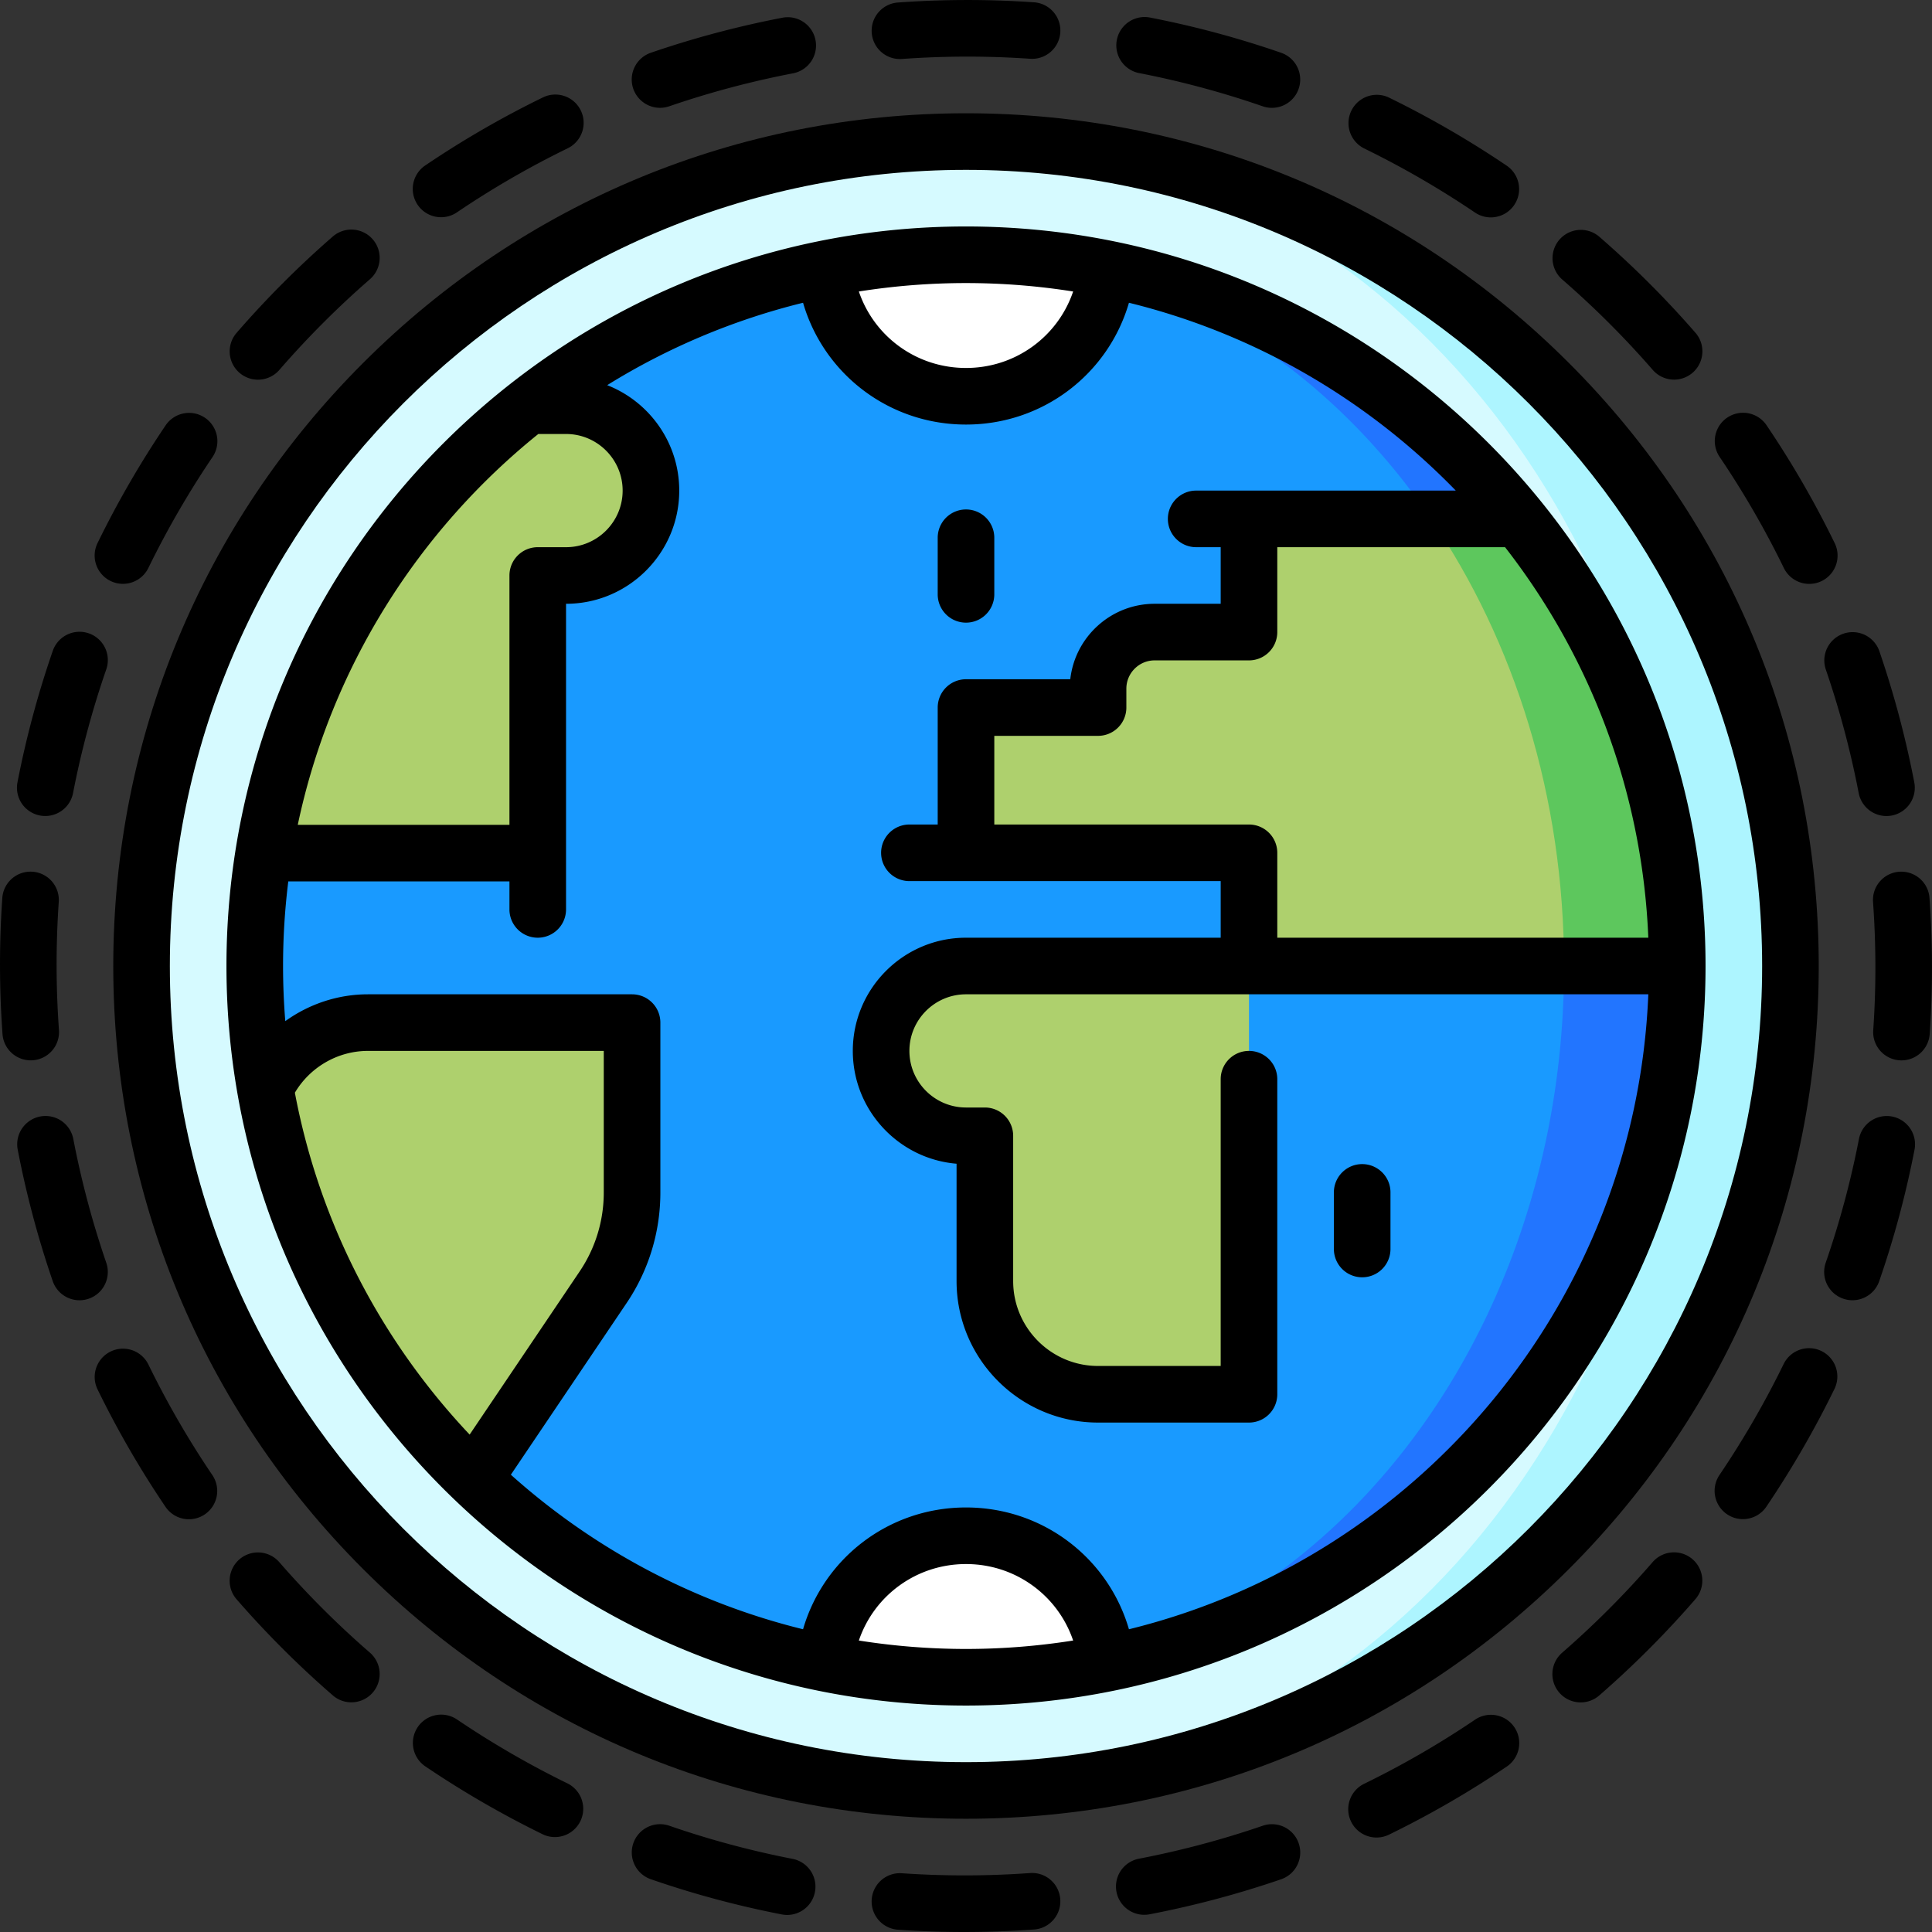
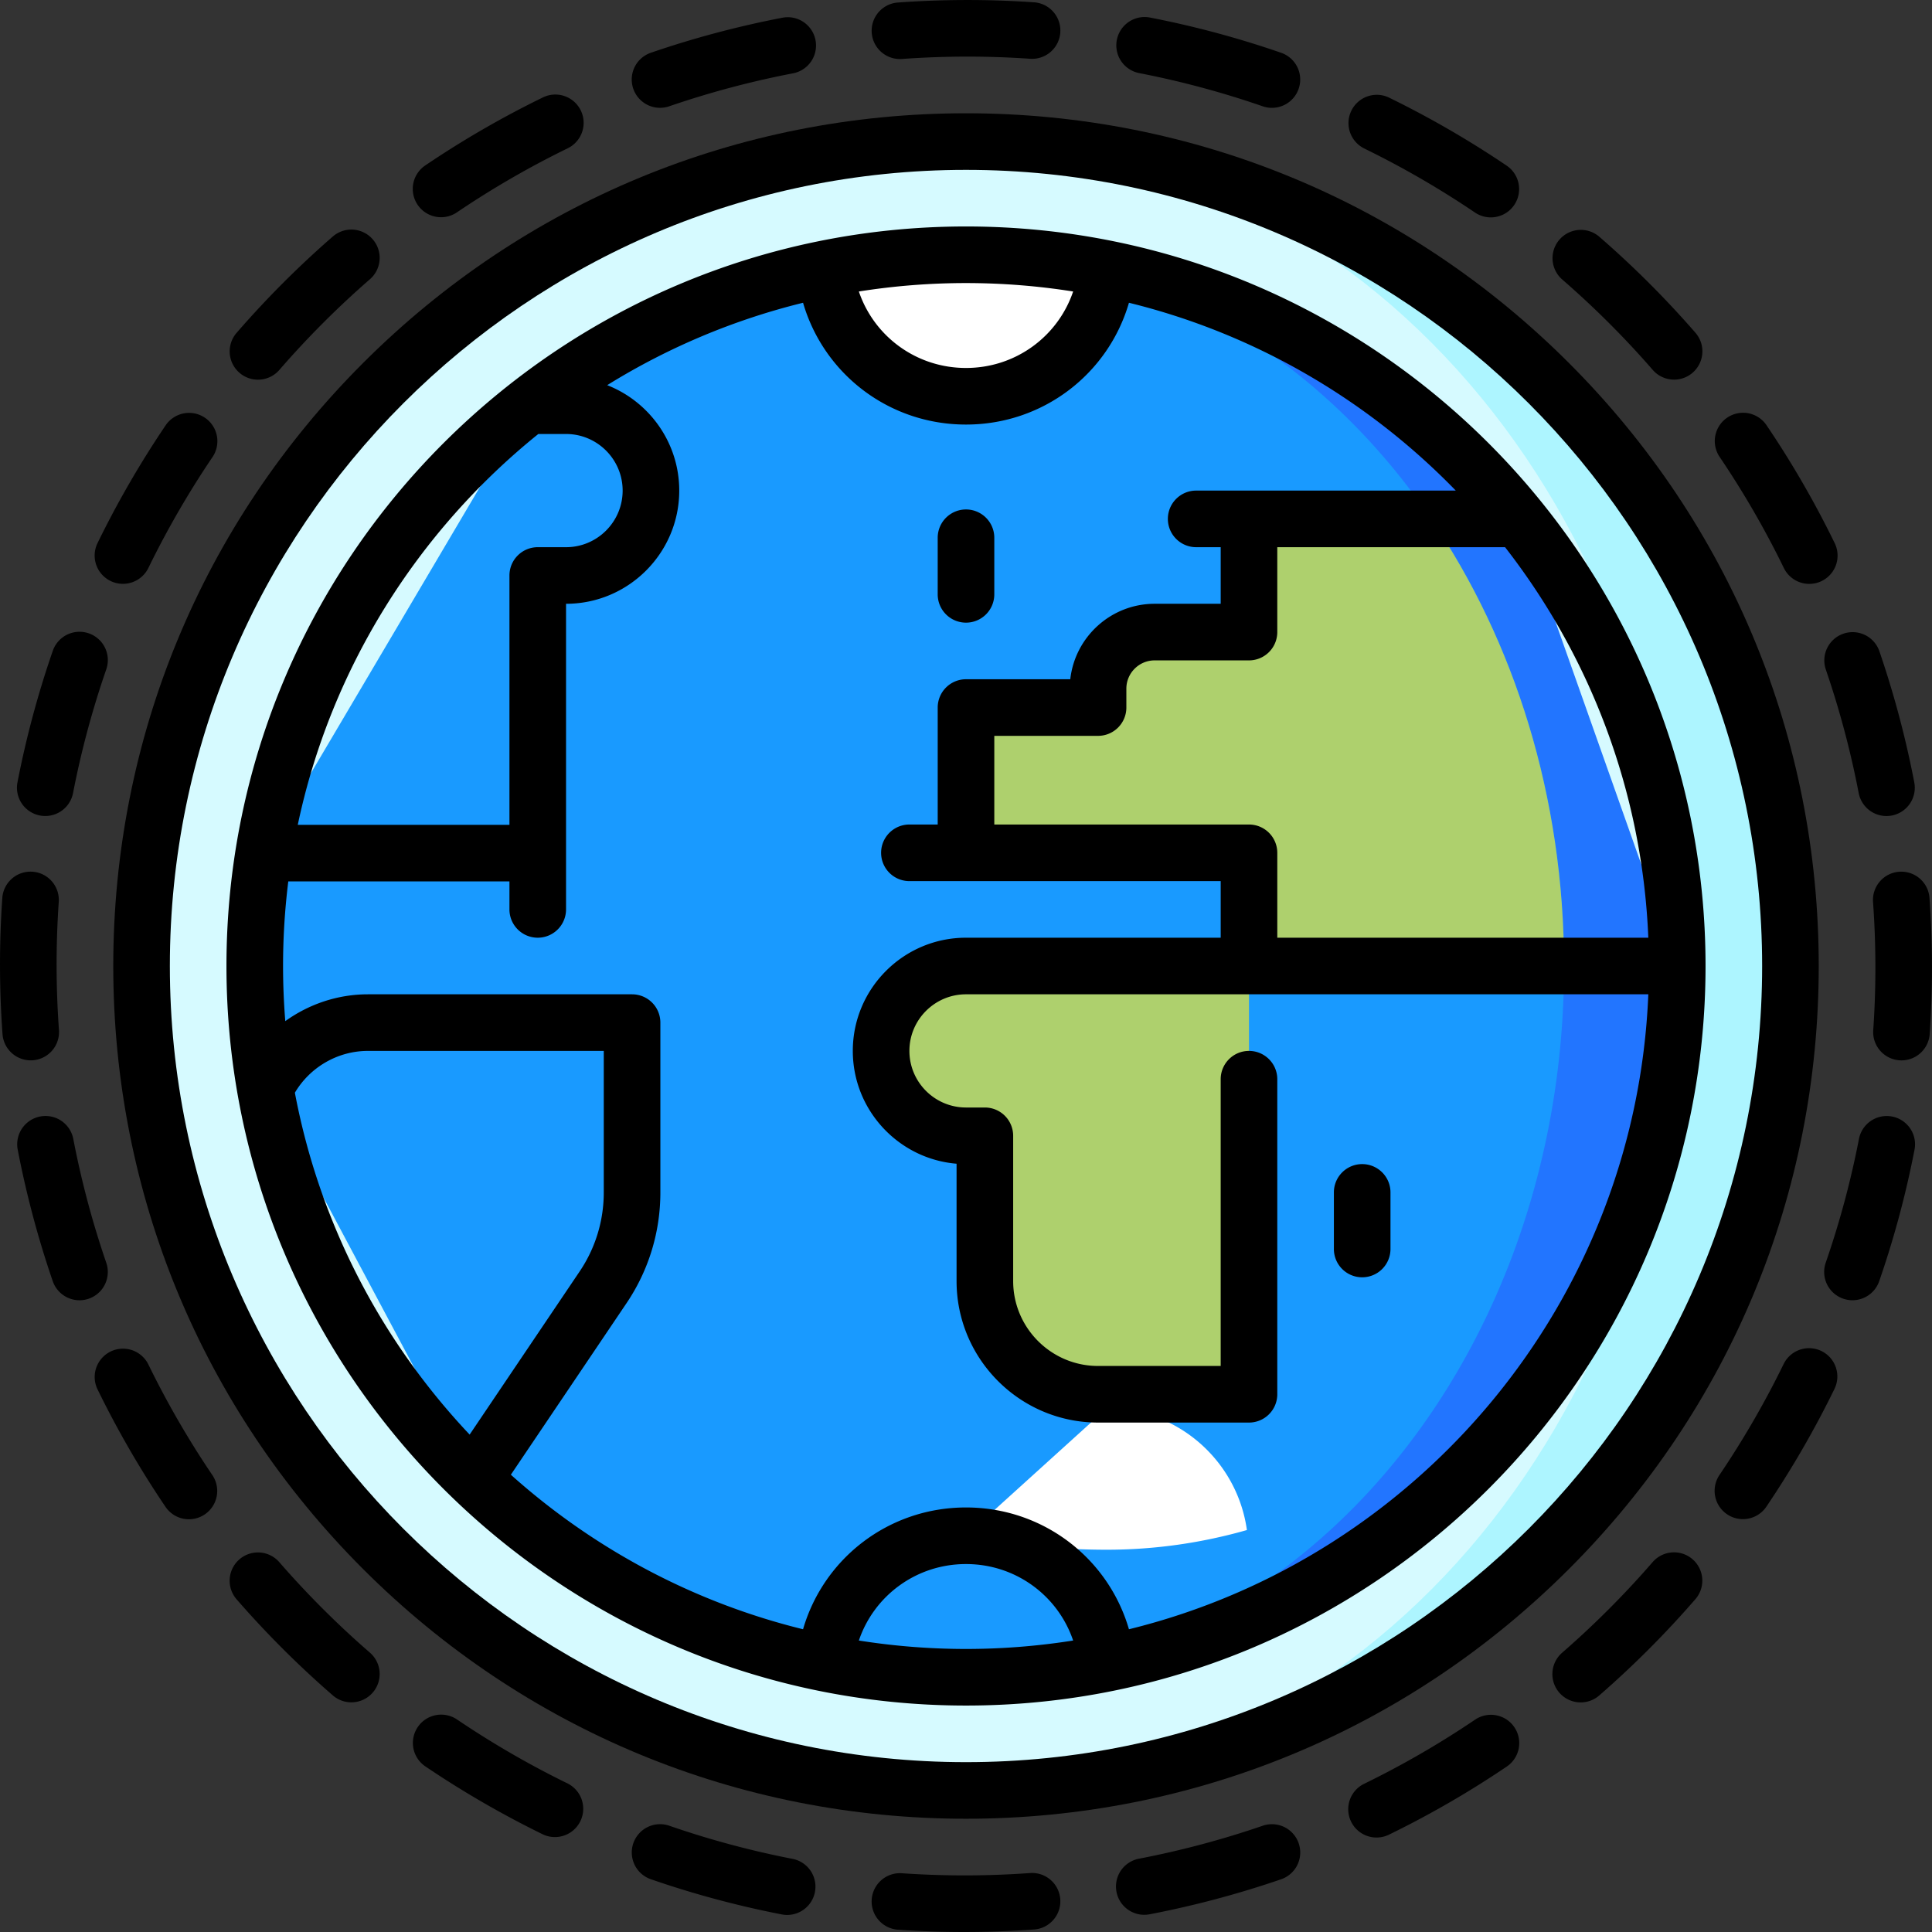
<svg xmlns="http://www.w3.org/2000/svg" t="1767687507825" class="icon" viewBox="0 0 1024 1024" version="1.1" p-id="2919" width="200" height="200">
  <rect x="0" y="0" width="1024" height="1024" fill="#333333" stroke="none" />
  <path d="M512 75.036v873.939c241.331 0 436.97-195.638 436.97-436.97s-195.638-436.97-436.97-436.97z" fill="#ADF5FF" p-id="2920" />
  <path d="M888.974 512.006c0-241.331-168.776-436.97-376.974-436.97-241.331 0-436.97 195.638-436.97 436.97s195.638 436.97 436.97 436.97c208.195 0 376.974-195.638 376.974-436.97z" fill="#D6FAFF" p-id="2921" />
  <path d="M512 135.032l74.257 10.429c0.14-1.002 0.22-2.022 0.322-3.038a378.64 378.64 0 0 0-74.579-7.391z" fill="#D6FAFF" p-id="2922" />
-   <path d="M515.95 135.056l67.113 10.243c0.192-1.148 0.312-2.298 0.432-3.47-21.902-4.238-44.473-6.536-67.545-6.774z" fill="#D6FAFF" p-id="2923" />
  <path d="M805.152 275.022c-54.208-66.971-130.885-115.008-218.571-132.611l-74.581 22.618v693.952l74.581 22.62c172.474-34.614 302.393-186.933 302.393-369.596l-83.822-236.983z" fill="#2275FF" p-id="2924" />
  <path d="M586.257 145.459l-148.884-3.028c-58.568 11.763-112.216 37.109-157.547 72.593l-140.066 237.143a379.77 379.77 0 0 0-4.734 59.838c0 22.086 1.916 43.725 5.562 64.769l110.472 207.256c50.644 48.589 114.814 83.188 186.313 97.547l148.884-3.028c139.234-39.753 242.721-188.765 242.721-366.544S725.491 185.212 586.257 145.459z" fill="#199AFF" p-id="2925" />
-   <path d="M335.012 631.997v-89.994h-139.99c-24.122 0-44.905 14.243-54.434 34.772 13.999 80.828 53.738 152.825 110.472 207.256l68.629-101.787a89.594 89.594 0 0 0 15.323-50.246zM285.016 305.02h14.999c24.85 0 44.997-20.147 44.997-44.997 0-24.852-20.147-44.997-44.997-44.997H279.826c-73.259 57.348-124.763 141.202-140.066 237.141h145.256v-147.148z" fill="#AED06D" p-id="2926" />
  <path d="M586.257 878.55l-74.257 10.429c25.534 0 50.468-2.554 74.579-7.391-0.102-1.016-0.184-2.036-0.322-3.038z" fill="#D6FAFF" p-id="2927" />
-   <path d="M512 813.985c-38.921 0-70.911 29.65-74.629 67.593a378.648 378.648 0 0 0 74.629 7.401c25.576 0 50.434-3.628 74.257-10.429-5.078-36.479-36.379-64.565-74.257-64.565z" fill="#FFFFFF" p-id="2928" />
-   <path d="M512 135.032l74.257 10.429c0.14-1.002 0.22-2.022 0.322-3.038a378.64 378.64 0 0 0-74.579-7.391z" fill="#D6FAFF" p-id="2929" />
+   <path d="M512 813.985a378.648 378.648 0 0 0 74.629 7.401c25.576 0 50.434-3.628 74.257-10.429-5.078-36.479-36.379-64.565-74.257-64.565z" fill="#FFFFFF" p-id="2928" />
  <path d="M512 210.027c37.877 0 69.179-28.086 74.257-64.565a269.839 269.839 0 0 0-74.257-10.429 378.678 378.678 0 0 0-74.629 7.401c3.718 37.941 35.708 67.593 74.629 67.593z" fill="#FFFFFF" p-id="2930" />
  <path d="M467.003 557.003c0 24.85 20.147 44.997 44.997 44.997h9.999v76.995c0 32.998 26.998 59.996 59.996 59.996h79.994v-226.984h-149.99c-24.852 0-44.997 20.145-44.997 44.997z" fill="#AED06D" p-id="2931" />
-   <path d="M805.152 275.022h-46.655l70.481 236.983h59.996c0-89.792-31.414-172.234-83.822-236.983z" fill="#5DC75D" p-id="2932" />
  <path d="M758.495 275.022h-96.507v59.996h-49.997c-16.567 0-29.998 13.431-29.998 29.998v9.999h-69.995v76.995h149.99v59.996h166.988c0.002-89.792-26.412-172.234-70.481-236.983z" fill="#AED06D" p-id="2933" />
  <path d="M721.985 676.994a14.999 14.999 0 0 0 14.999-14.999v-29.998c0-8.283-6.714-14.999-14.999-14.999s-14.999 6.716-14.999 14.999v29.998a14.999 14.999 0 0 0 14.999 14.999zM512 330.018a14.999 14.999 0 0 0 14.999-14.999v-29.998a14.999 14.999 0 0 0-29.998 0v29.998a14.999 14.999 0 0 0 14.999 14.999z" p-id="2934" />
  <path d="M512 120.033c-216.135 0-391.973 175.838-391.973 391.973s175.838 391.973 391.973 391.973 391.973-175.838 391.973-391.973-175.838-391.973-391.973-391.973z m0 29.998c19.319 0 38.281 1.538 56.788 4.468-8.077 23.842-30.51 40.529-56.788 40.529s-48.713-16.687-56.788-40.529a362.955 362.955 0 0 1 56.788-4.468z m-226.684 79.994h14.699c16.541 0 29.998 13.457 29.998 29.998s-13.457 29.998-29.998 29.998h-14.999a14.999 14.999 0 0 0-14.999 14.999v132.149h-112.192c17.529-83.062 63.626-155.701 127.491-207.144zM156.295 579.151c8.035-13.577 22.778-22.15 38.727-22.15h124.991v74.995c0 15.003-4.414 29.478-12.763 41.861l-58.326 86.508c-46.641-49.377-79.56-111.83-92.63-181.213z m355.705 294.829c-19.319 0-38.281-1.538-56.788-4.468 8.075-23.842 30.508-40.529 56.788-40.529s48.711 16.687 56.788 40.529a363.215 363.215 0 0 1-56.788 4.468z m86.364-10.439c-10.981-37.761-45.589-64.555-86.364-64.555-40.775 0-75.385 26.794-86.366 64.555-58.462-14.367-111.384-42.965-154.867-81.91l61.356-91.002c11.703-17.357 17.887-37.631 17.887-58.632v-89.994a14.999 14.999 0 0 0-14.999-14.999h-139.99c-15.997 0-31.262 5.184-43.813 14.225a365.131 365.131 0 0 1-1.184-29.224c0-15.181 0.952-30.144 2.776-44.839h117.216v14.841a14.999 14.999 0 0 0 29.998 0v-161.989c33.082 0 59.996-26.914 59.996-59.996 0-25.39-15.861-47.131-38.187-55.876a359.899 359.899 0 0 1 103.813-43.677c10.981 37.761 45.589 64.555 86.366 64.555 40.775 0 75.383-26.794 86.364-64.555 66.967 16.457 126.663 51.59 173.232 99.553h-137.604c-8.285 0-14.999 6.716-14.999 14.999s6.714 14.999 14.999 14.999h12.999v29.998h-34.998c-23.122 0-42.225 17.531-44.721 39.997h-55.272a14.999 14.999 0 0 0-14.999 14.999v61.996h-14.999a14.999 14.999 0 0 0 0 29.998h164.988v29.998h-134.991c-33.082 0-59.996 26.914-59.996 59.996 0 31.398 24.246 57.24 54.996 59.79v62.202c0 41.353 33.642 74.995 74.995 74.995h79.994a14.999 14.999 0 0 0 14.999-14.999v-166.988c0-8.283-6.714-14.999-14.999-14.999s-14.999 6.716-14.999 14.999v151.989h-64.995c-24.81 0-44.997-20.185-44.997-44.997v-76.995a14.999 14.999 0 0 0-14.999-14.999h-9.999c-16.541 0-29.998-13.457-29.998-29.998s13.457-29.998 29.998-29.998h361.641c-6.688 163.197-121.925 298.853-275.277 336.537z m275.277-366.534h-196.652v-44.997a14.999 14.999 0 0 0-14.999-14.999h-134.991v-46.997h54.996a14.999 14.999 0 0 0 14.999-14.999v-9.999c0-8.271 6.728-14.999 14.999-14.999h49.997a14.999 14.999 0 0 0 14.999-14.999v-44.997h120.726c44.895 57.652 72.737 129.191 75.927 206.986zM1022.67 475.93a14.991 14.991 0 0 0-16.031-13.891 14.999 14.999 0 0 0-13.891 16.031c1.626 22.722 1.662 45.571 0.106 67.911a14.997 14.997 0 0 0 14.977 16.041 14.999 14.999 0 0 0 14.947-13.959 513.578 513.578 0 0 0-0.108-72.133zM1002.862 591.784a14.999 14.999 0 0 0-17.575 11.875 480.447 480.447 0 0 1-17.615 65.587 14.999 14.999 0 0 0 14.177 19.907 15.003 15.003 0 0 0 14.173-10.099 510.158 510.158 0 0 0 18.715-69.697 14.999 14.999 0 0 0-11.875-17.573zM965.416 716.081a15.003 15.003 0 0 0-20.059 6.902 485.338 485.338 0 0 1-33.998 58.786 14.999 14.999 0 0 0 4.026 20.827 14.927 14.927 0 0 0 8.387 2.576 14.981 14.981 0 0 0 12.439-6.6 515.882 515.882 0 0 0 36.103-62.43 15.001 15.001 0 0 0-6.9-20.061zM897.093 826.438a15.003 15.003 0 0 0-21.159 1.502 485.234 485.234 0 0 1-47.985 48.053 14.999 14.999 0 0 0 9.849 26.316 14.931 14.931 0 0 0 9.837-3.682 515.324 515.324 0 0 0 50.958-51.032 14.997 14.997 0 0 0-1.502-21.157zM781.821 911.454a480.698 480.698 0 0 1-58.794 33.99 14.999 14.999 0 0 0-6.922 20.051 14.999 14.999 0 0 0 20.051 6.922 510.646 510.646 0 0 0 62.478-36.117 14.999 14.999 0 0 0 4.016-20.829 14.999 14.999 0 0 0-20.829-4.016zM669.275 967.682a484.272 484.272 0 0 1-65.625 17.475 14.999 14.999 0 1 0 5.678 29.456 514.478 514.478 0 0 0 69.705-18.563 14.999 14.999 0 0 0-9.757-28.368zM545.934 992.754a483.842 483.842 0 0 1-67.911 0.106 14.997 14.997 0 1 0-2.082 29.924c11.613 0.808 23.348 1.212 35.134 1.212 12.311 0 24.676-0.442 36.999-1.322 8.261-0.59 14.481-7.767 13.891-16.031s-7.751-14.485-16.031-13.889zM420.344 985.291a480.447 480.447 0 0 1-65.587-17.615 14.999 14.999 0 0 0-19.079 9.271 14.999 14.999 0 0 0 9.271 19.079 510.158 510.158 0 0 0 69.697 18.715 15.001 15.001 0 0 0 5.698-29.45zM301.023 945.363a485.338 485.338 0 0 1-58.786-33.998 14.997 14.997 0 0 0-20.827 4.026 14.999 14.999 0 0 0 4.026 20.827 515.882 515.882 0 0 0 62.43 36.103 15.003 15.003 0 0 0 13.157-26.958zM196.066 875.94a485.234 485.234 0 0 1-48.053-47.985 14.999 14.999 0 0 0-22.634 19.687 515.324 515.324 0 0 0 51.032 50.958 14.939 14.939 0 0 0 9.821 3.668 15.001 15.001 0 0 0 9.833-26.328zM78.562 723.033a15.001 15.001 0 0 0-26.972 13.129 510.646 510.646 0 0 0 36.117 62.478 14.983 14.983 0 0 0 20.827 4.016 14.999 14.999 0 0 0 4.016-20.829 480.682 480.682 0 0 1-33.988-58.794zM56.322 669.281a484.272 484.272 0 0 1-17.475-65.625 14.993 14.993 0 0 0-17.567-11.889 14.999 14.999 0 0 0-11.889 17.567 514.478 514.478 0 0 0 18.563 69.705 15.007 15.007 0 0 0 14.183 10.125 14.999 14.999 0 0 0 14.185-19.883zM17.358 561.97a14.999 14.999 0 0 0 13.891-16.031 483.842 483.842 0 0 1-0.106-67.911 14.997 14.997 0 0 0-13.921-16.003 15.003 15.003 0 0 0-16.003 13.921 514.216 514.216 0 0 0 0.11 72.135 14.999 14.999 0 0 0 16.029 13.889zM21.138 432.225a15.001 15.001 0 0 0 17.575-11.877 480.447 480.447 0 0 1 17.615-65.587 14.999 14.999 0 1 0-28.35-9.807 510.158 510.158 0 0 0-18.715 69.697 14.997 14.997 0 0 0 11.875 17.575zM58.584 307.928a15.003 15.003 0 0 0 20.059-6.902 485.338 485.338 0 0 1 33.998-58.786 14.999 14.999 0 0 0-4.026-20.827 14.999 14.999 0 0 0-20.827 4.026 515.882 515.882 0 0 0-36.103 62.43 14.999 14.999 0 0 0 6.9 20.059zM126.907 197.574a14.939 14.939 0 0 0 9.821 3.668 14.967 14.967 0 0 0 11.337-5.17 485.234 485.234 0 0 1 47.985-48.053 14.999 14.999 0 1 0-19.687-22.634 515.324 515.324 0 0 0-50.958 51.032 14.995 14.995 0 0 0 1.502 21.157zM233.785 115.135a14.925 14.925 0 0 0 8.391-2.58 480.698 480.698 0 0 1 58.794-33.99 14.999 14.999 0 0 0-13.129-26.972 510.646 510.646 0 0 0-62.478 36.117 14.999 14.999 0 0 0-4.016 20.829 14.987 14.987 0 0 0 12.437 6.596zM349.845 57.147c1.618 0 3.264-0.264 4.88-0.82a484.272 484.272 0 0 1 65.625-17.475 14.999 14.999 0 0 0 11.889-17.567c-1.568-8.133-9.429-13.465-17.567-11.889a514.478 514.478 0 0 0-69.705 18.563 14.999 14.999 0 0 0 4.878 29.188zM476.98 31.293c0.36 0 0.722-0.012 1.086-0.04a484.146 484.146 0 0 1 67.911-0.106A14.997 14.997 0 1 0 548.059 1.223a514.52 514.52 0 0 0-72.135 0.11 14.999 14.999 0 0 0 1.056 29.96zM603.656 38.719a480.447 480.447 0 0 1 65.587 17.615 14.973 14.973 0 0 0 4.906 0.828 15.003 15.003 0 0 0 4.902-29.178 510.158 510.158 0 0 0-69.697-18.715 14.999 14.999 0 0 0-5.698 29.45zM722.977 78.646a485.338 485.338 0 0 1 58.786 33.998 14.927 14.927 0 0 0 8.387 2.576 14.999 14.999 0 0 0 8.413-27.426 515.882 515.882 0 0 0-62.43-36.103 14.999 14.999 0 0 0-13.157 26.956zM827.934 148.071a485.234 485.234 0 0 1 48.053 47.985 14.965 14.965 0 0 0 11.323 5.156 14.999 14.999 0 0 0 11.311-24.842 515.324 515.324 0 0 0-51.032-50.958 14.999 14.999 0 0 0-19.655 22.66zM945.438 300.978a14.999 14.999 0 1 0 26.972-13.129 510.646 510.646 0 0 0-36.117-62.478 14.997 14.997 0 0 0-20.829-4.016 14.999 14.999 0 0 0-4.016 20.829 480.399 480.399 0 0 1 33.99 58.794zM967.676 354.729a484.272 484.272 0 0 1 17.475 65.625 15.003 15.003 0 0 0 17.567 11.889 14.999 14.999 0 0 0 11.889-17.567 514.478 514.478 0 0 0-18.563-69.705 15.001 15.001 0 0 0-28.368 9.757z" p-id="2935" />
  <path d="M512 60.037c-120.726 0-234.226 47.013-319.59 132.379s-132.379 198.864-132.379 319.59 47.013 234.226 132.379 319.59 198.864 132.379 319.59 132.379 234.226-47.013 319.59-132.379 132.379-198.864 132.379-319.59-47.013-234.226-132.379-319.59-198.866-132.379-319.59-132.379z m0 873.939c-232.676 0-421.971-189.295-421.971-421.971s189.295-421.971 421.971-421.971 421.971 189.295 421.971 421.971-189.297 421.971-421.971 421.971z" p-id="2936" />
</svg>